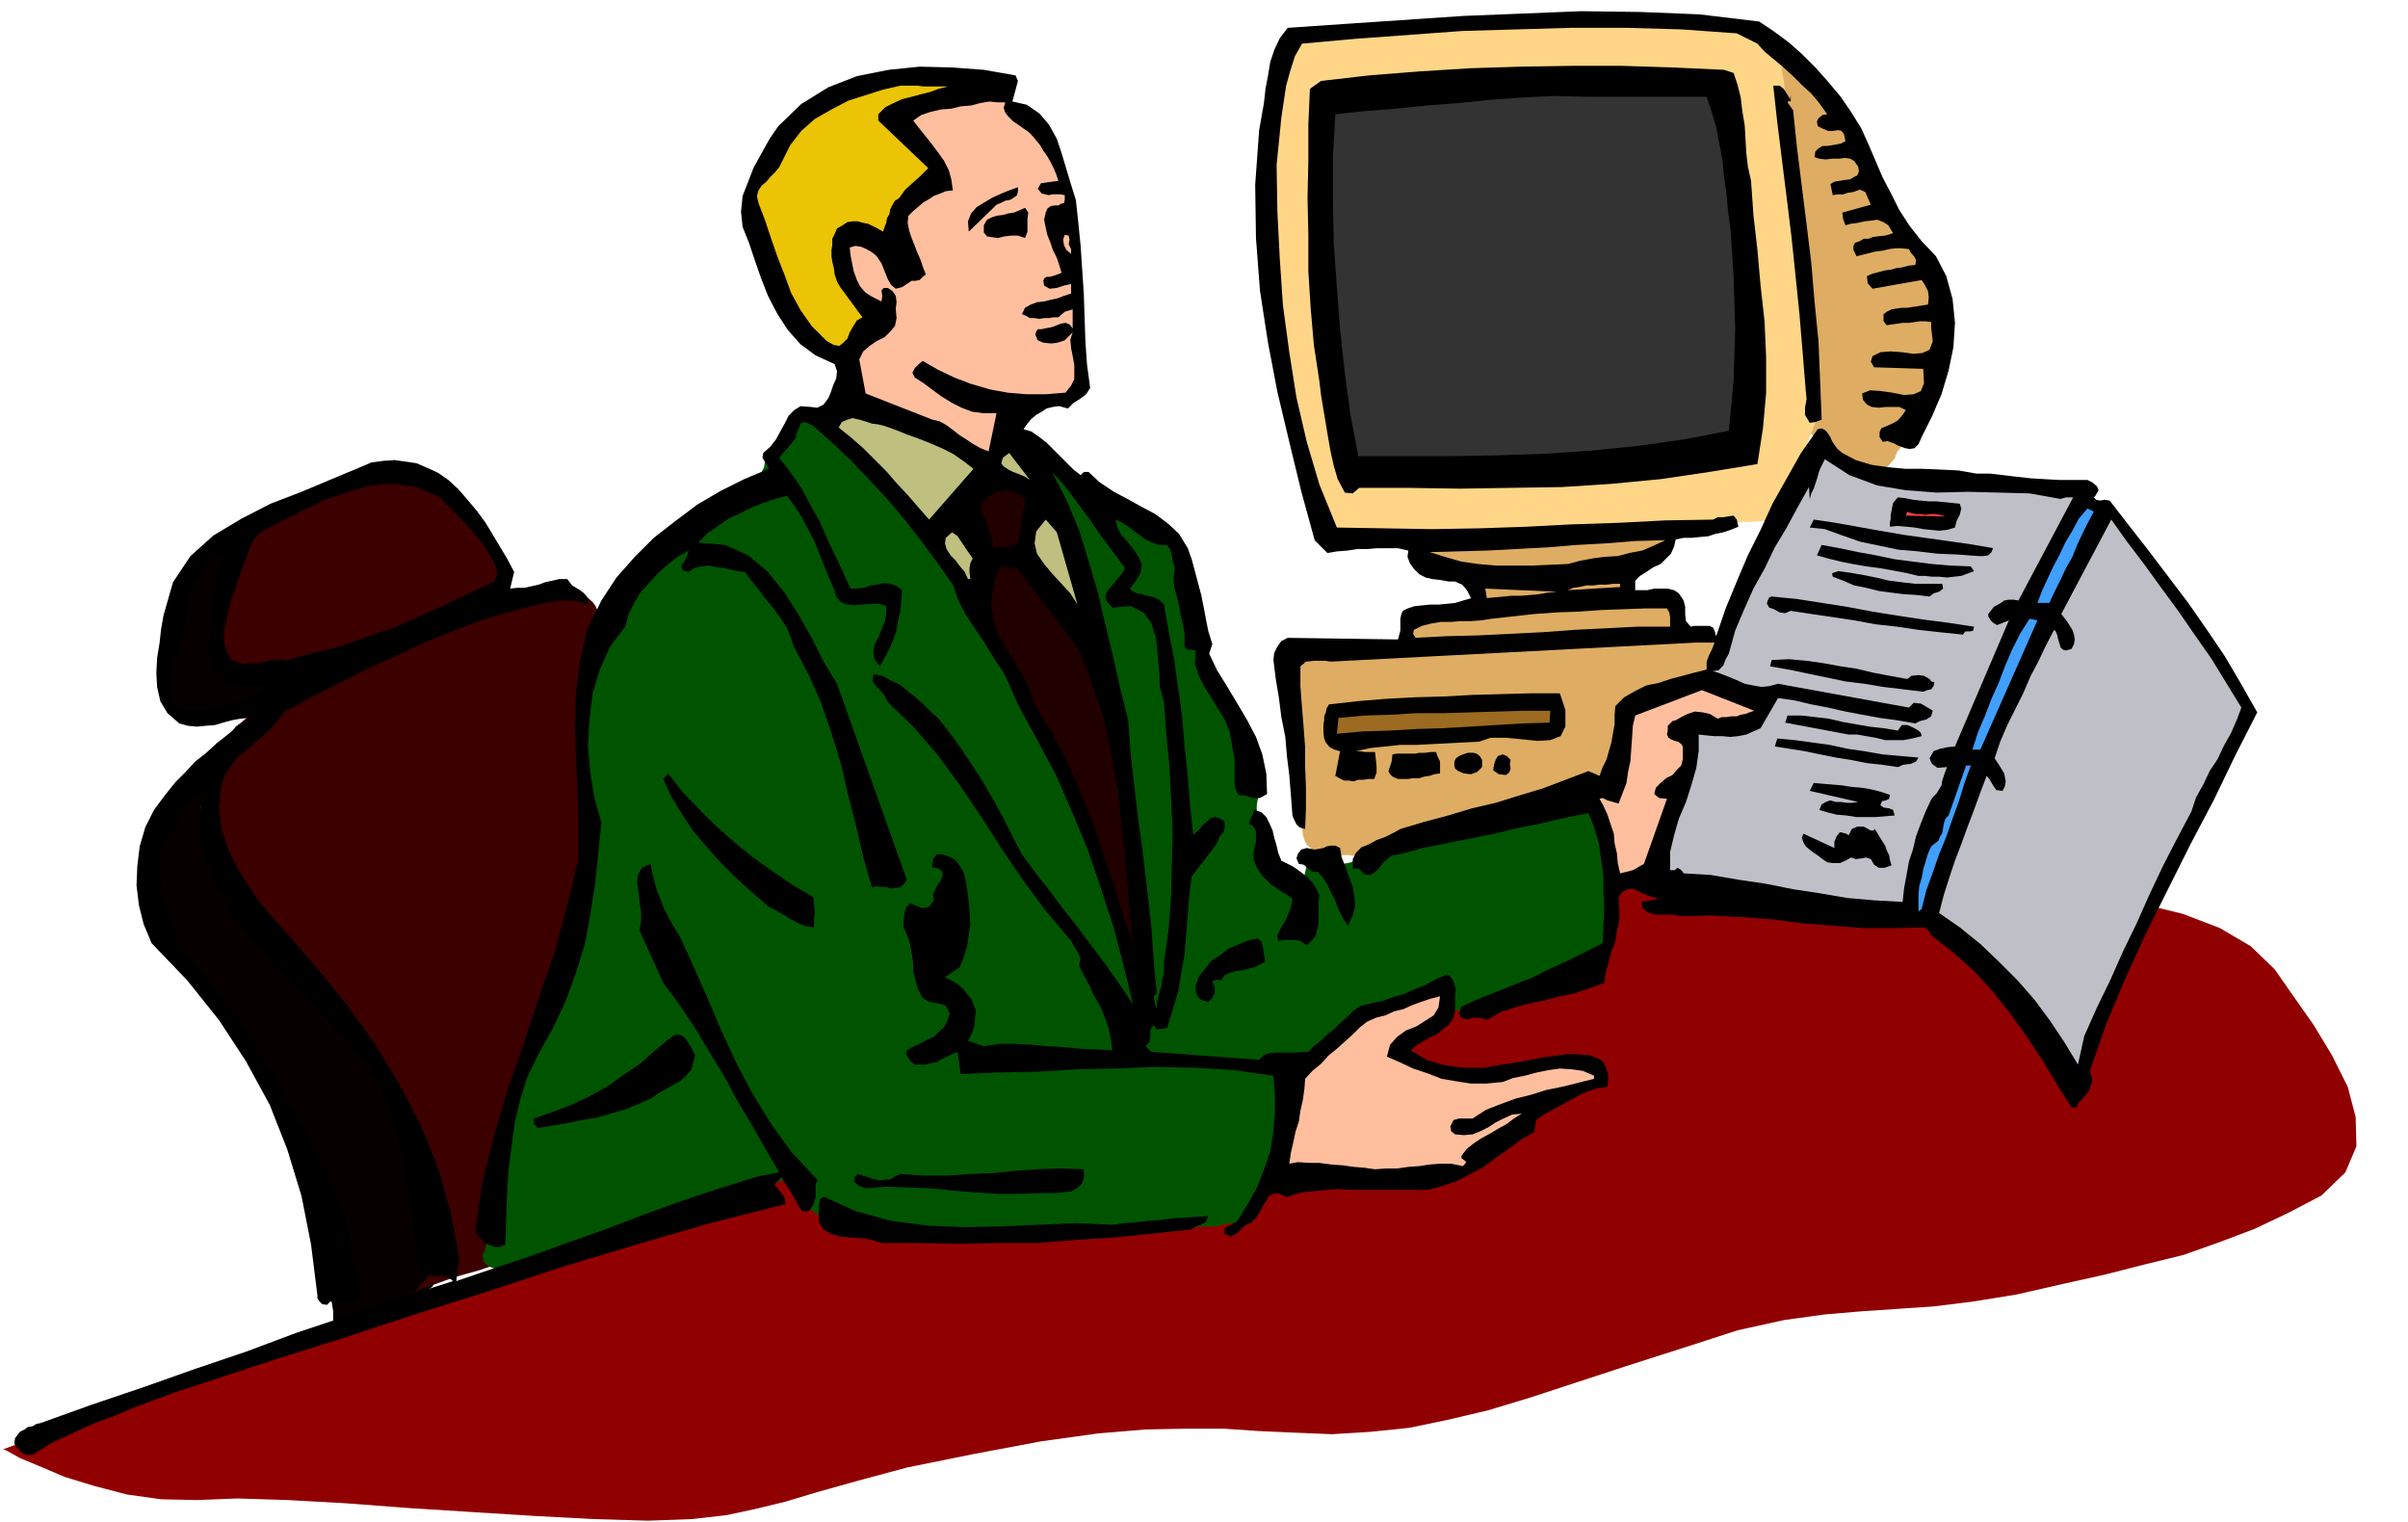
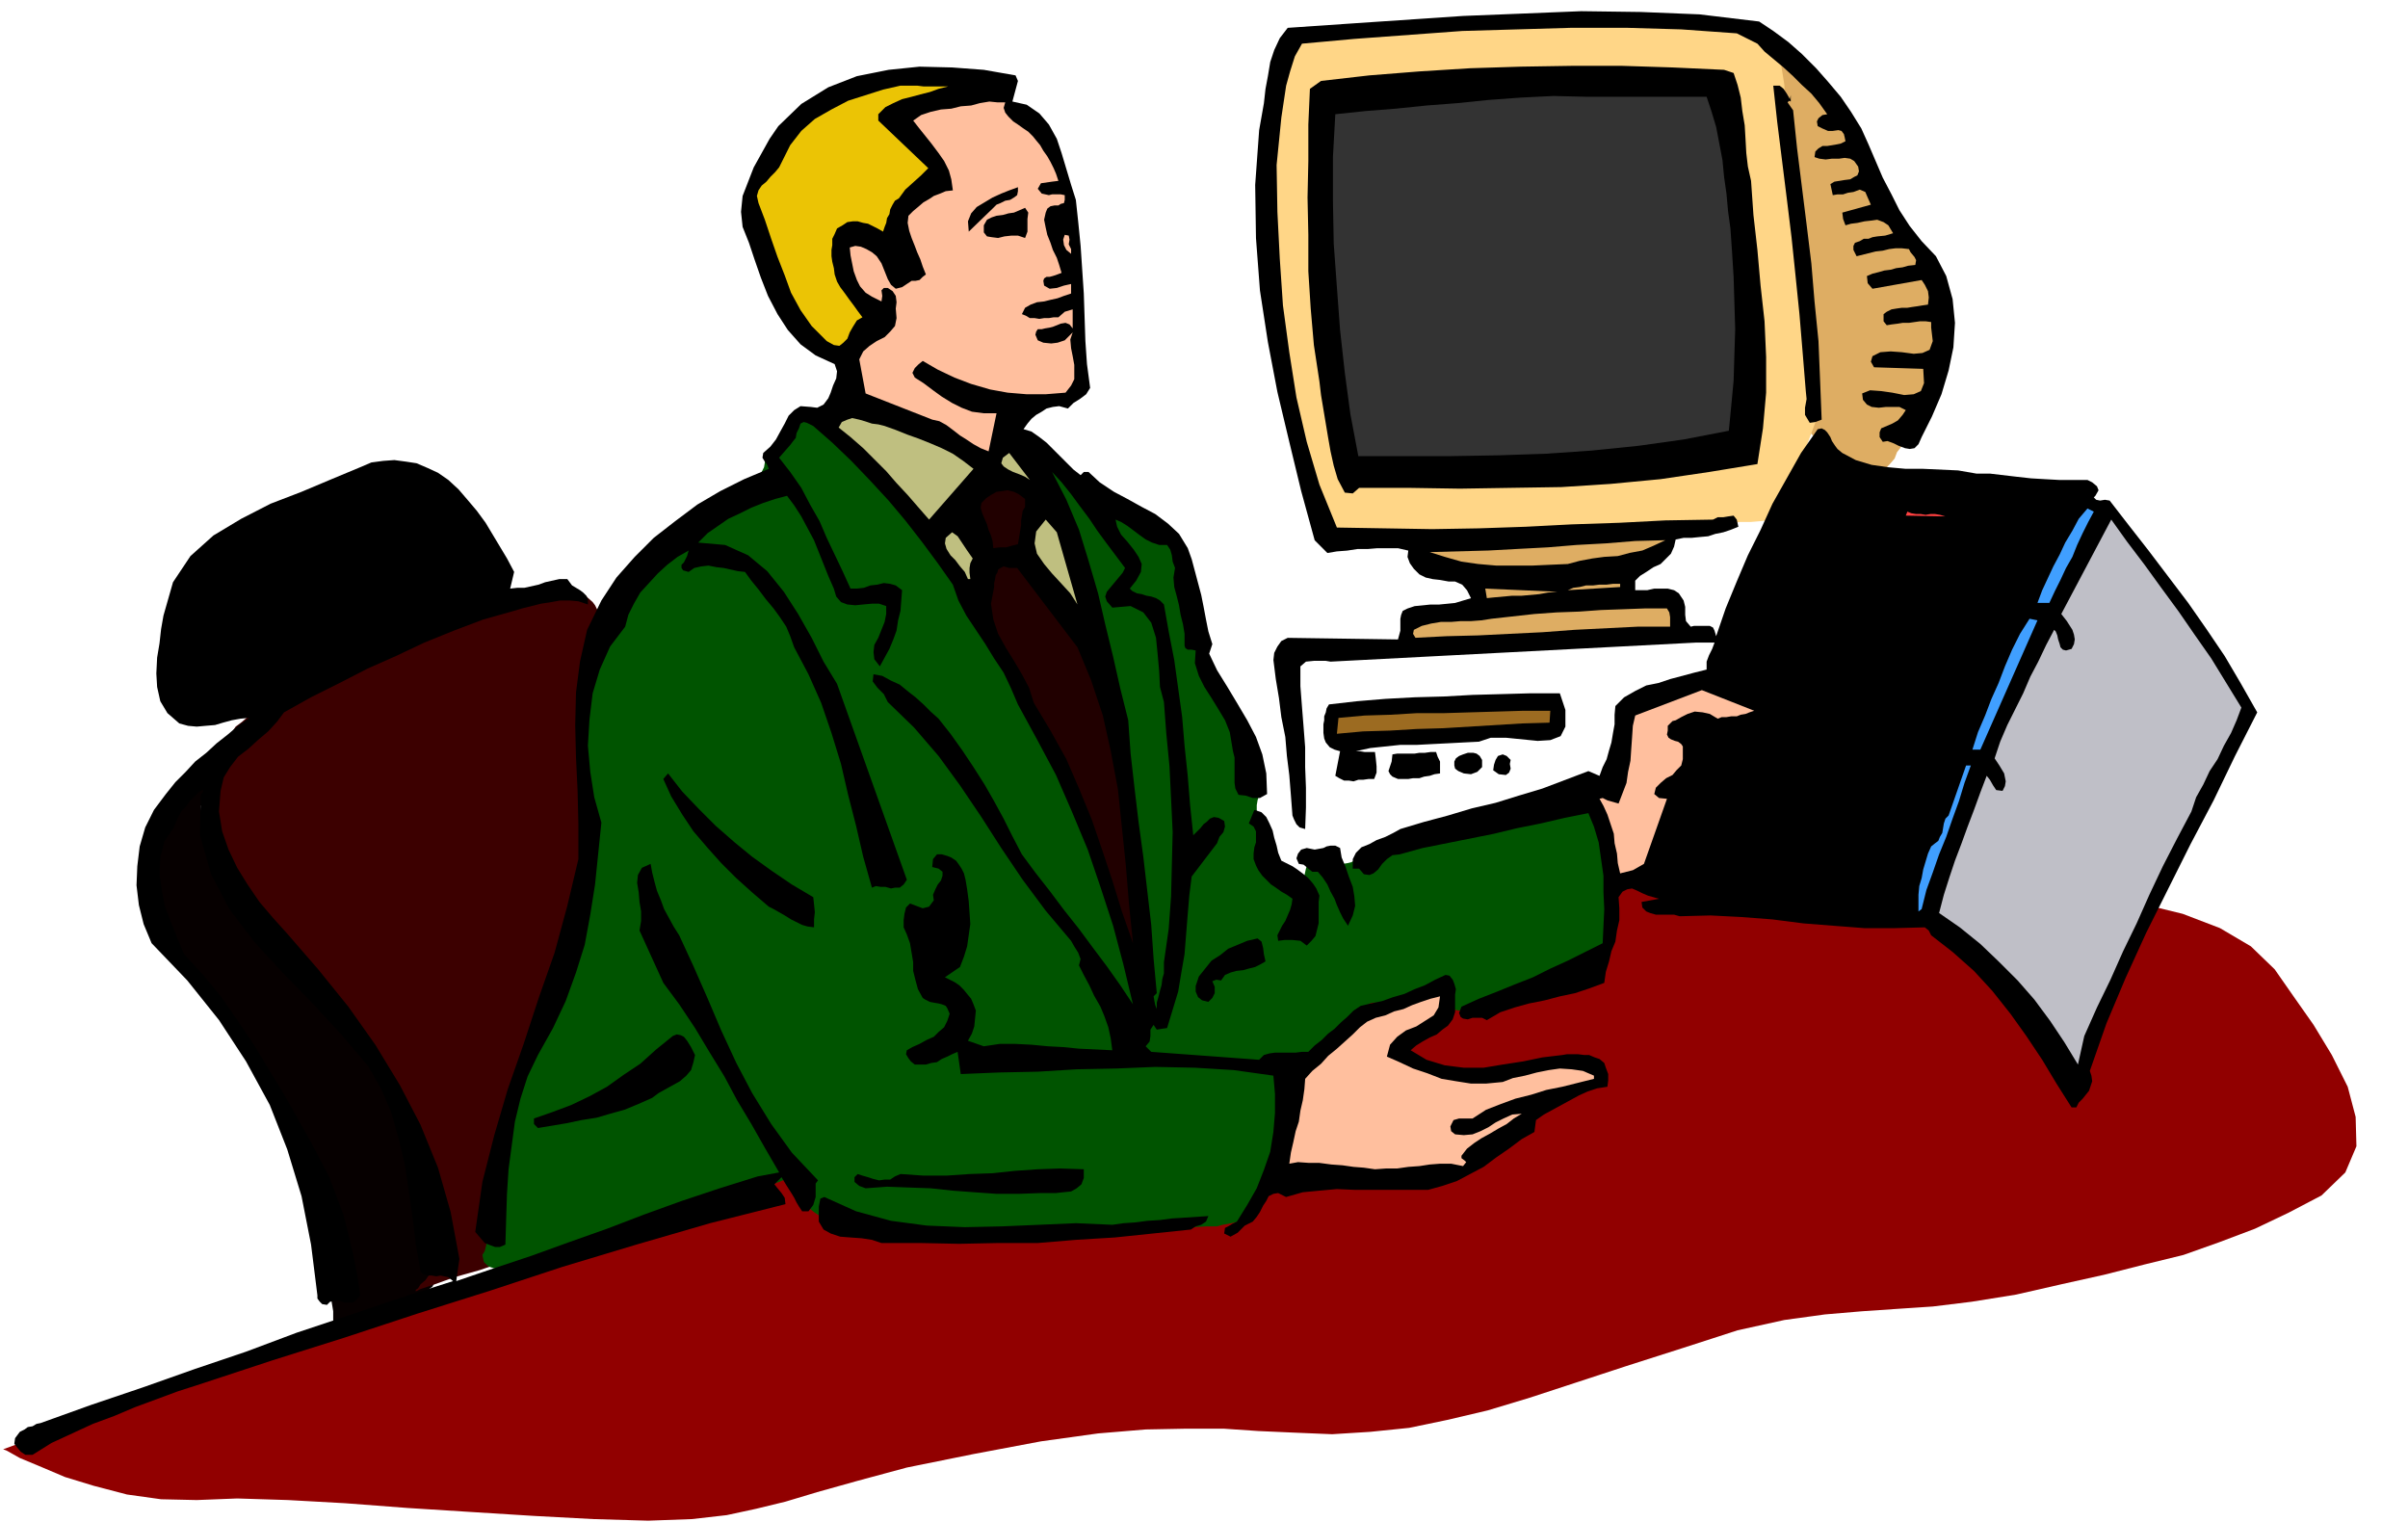
<svg xmlns="http://www.w3.org/2000/svg" fill-rule="evenodd" height="310.02" preserveAspectRatio="none" stroke-linecap="round" viewBox="0 0 3035 1919" width="490.455">
  <style>.pen1{stroke:none}.brush2{fill:#dead63}.brush4{fill:#060000}.brush5{fill:#3c0000}.brush6{fill:#005400}.brush7{fill:#000}.brush10{fill:#ffbf9e}.brush11{fill:#bfbf80}.brush12{fill:#bfbfc7}.brush13{fill:#210000}.brush14{fill:#409fff}</style>
  <path class="pen1" style="fill:#910000" d="m2106 1055 73 21 73 17 71 11 68 9 59 4 50 3 36 1 22 1h19l34 3 42 6 49 9 49 12 47 18 39 23 30 29 23 33 26 37 23 38 20 40 10 38 1 37-14 33-30 29-42 22-42 20-45 17-45 16-49 12-51 13-54 12-57 13-56 9-49 6-45 3-44 3-47 4-51 7-59 13-68 22-72 23-64 21-58 19-53 16-51 12-48 10-49 5-48 3-48-2-45-2-44-3h-46l-52 1-60 5-72 10-85 16-84 17-63 17-50 14-40 12-37 9-37 8-44 5-55 2-69-2-75-4-80-5-79-5-79-6-72-4-64-2-51 2-45-1-43-6-42-11-36-11-33-14-24-10-16-9-5-2 2102-772z" />
  <path class="pen1 brush2" d="m2242 60 6 7 7 6 6 5 6 6 4 4 6 4 5 4 6 6 7 3h5l3 1 3 5 5 9 8 15 6 15 4 12 3 8 4 8 3 7 4 9 5 11 9 16 7 15 7 13 6 11 6 10 5 9 6 10 6 9 9 13 8 9 8 7 6 4 7 4 4 5 3 8 2 13v19l-2 19 2 17 2 15 3 14v13l-1 15-7 16-10 20-13 18-9 13-7 9-3 7-4 4-3 5-4 5-3 8-6 7-6 6-6 3-6 3-8-1-8-2-9-4-9-5-12-8-9-7-9-7-6-6-7-6-3-3-3-3v-12l1-6v-8l1-8v-8l1-6-1-12-2-18-2-22-2-25-3-26-2-22-1-18v-10l-2-13-3-24-5-31-5-33-6-34-4-28-4-20V60z" />
  <path class="pen1" style="fill:#ffd687" d="m1631 47-3 5-5 11-7 14-6 18-7 17-5 18-4 16-1 14v19l1 32 1 40 3 46 2 45 4 43 4 35 6 25 4 15 3 15 2 12 3 13 1 11 1 12 2 11 3 13 3 14 3 18 3 20 6 21 4 19 6 17 6 13 9 8 11 2 18 2h47l25-2h24l20-1 16 1 15-1 25-2 29-3 33-2 31-3 30-2 25-1 17 1h13l18 1 20-1h21l19-2h17l12-2h7l5-2h10l12-2h14l12-1 12-1h11l50-134-2-9-1-20-3-30-3-33-4-35-3-30-3-24v-11l-2-10-2-14-3-20-2-20-3-23-3-21-3-18-1-12-2-15v-20l-2-25-1-25-4-25-5-21-9-16-12-6-20-3-28-2-32-3-34-2-34-3-30-1-24-1h-128l-14 1-8 1h-10l-15 1-20 1-22 1-24 1-20 1-16 1-9 1h-9l-13 2-17 2-17 3-17 2-14 3-10 1-3 1z" />
-   <path class="pen1 brush2" d="m1623 821 15-1 12-1 9-2 9-2 7-3 10-1 13-1 19 3h19l20 1 19-1h19l18-2 18-1h16l17 1 16-1h18l18-1 18-1 16-2 15-1 12-1h10l8-1h13l14-1h16l14-1 14-1h20l6-1h33l11-1h23l1 1 2 4 1 6 2 7v6l1 6v4l1 2-2 2-4 5-5 6-5 5-5 1-5 2-7 2-6 3-8 2-7 3-6 2-4 2-6 1-6 2-8 1-7 2-8 2-6 3-6 3-2 5-2 5-1 9-2 10-1 13-2 12-2 13-2 11-2 11-2 6 3 4 3 3 3 2-2 1-8 3-16 4-27 8-38 9-41 12-43 12-41 13-38 11-31 10-21 6-9 4h-9l-7-1h-7l-8-1h-23l-8-1-6-1-6-3-3-2-7-6-3-6-2-7-1-10-2-15v-15l-2-17-1-15-1-14v-9l-1-9-1-8-1-8v-8l-1-10-1-9-2-11-1-10-3-12-1-12-1-11v-27l1-1z" />
  <path class="pen1 brush4" d="m294 934-10 12-6 10-7 6-3 5-3 3-1 6-1 8 2 13-1 9-3 5-4 1-2 2-2 2 1 8 6 15 13 25 15 27 16 26 15 23 16 22 14 19 14 18 11 16 12 16 8 12 9 10 7 8 7 8 6 7 7 7 6 8 9 11 6 10 7 10 6 10 7 11 5 10 6 12 6 13 7 16 5 12 5 9 5 5 5 7 4 8 4 14 4 19 6 30 4 31 5 26 4 21 4 17v12l-1 10-4 7-8 6-11 3-9 4-9 3-7 4-8 2-7 3-6 3-6 3-7 2-6 3-6 3-6 3-6 2-5 2-6 1-4 1-6 2-1 3v-4l-1-7v-11l-3-18-2-20-4-23-3-23-5-24-4-21-4-18-4-12-6-13-6-15-7-18-7-18-8-19-6-16-6-14-5-8-6-9-8-11-9-14-8-13-9-15-8-13-7-12-3-9-6-9-6-7-9-8-9-7-11-10-9-9-8-10-5-11-6-14-6-13-6-14-5-14-6-14-3-13-2-12 1-11v-12l1-11 1-12 1-10 1-12 3-9 3-10 6-7 6-9 7-8 6-8 8-7 6-8 6-6 6-6 6-3 5-4 6-5 6-5 8-4 5-5 6-3 3-3h2z" />
  <path class="pen1 brush5" d="m759 779-3-5-3-5-3-6-3-4-9-8-9-5-6-4-5-1-4-1-7 1-10 1-14 4-16 2-11 2-10 1-6 2-8 1-7 3-9 3-12 7-15 5-15 5-16 5-16 6-17 5-17 6-17 6-17 8-17 6-14 6-14 5-12 6-14 6-14 8-15 10-17 15-18 12-14 10-12 6-8 7-8 6-6 9-5 12-4 18-6 16-6 10-5 6-4 5-3 4v8l3 13 8 21 7 22 6 21 5 18 6 17 5 14 8 14 9 13 13 15 12 12 10 10 9 8 8 8 7 7 8 9 9 11 12 15 11 13 11 12 9 10 9 10 7 9 8 9 7 11 9 14 7 13 7 13 7 12 8 14 6 14 7 17 6 19 7 23 6 21 6 19 6 17 7 15 4 12 2 12v10l-2 11-6 8-5 9-6 8-5 7-6 5-3 5-3 2v2l6-3 18-6 25-9 32-9 32-11 31-8 26-6 19-2 12-18 12-44 10-62 11-71 8-72 7-62 5-44 2-16-4-343-17-63z" />
  <path class="pen1 brush6" d="m1328 578 5 8 4 5 2 2 4 3 5 3 8 5 7 3 7 4 6 3 7 4 6 3 9 6 9 5 13 8 11 5 11 6 9 5 10 6 6 4 7 5 5 6 5 7 1 6 1 6v10l-1 5v6l1 8 3 10 2 9 2 8 1 5 2 6 1 6 4 7 2 6 2 7v4l3 6 2 6 5 10 2 7 3 4 1 3 3 3 2 3 4 7 4 10 8 16 7 15 6 12 5 9 5 7 3 6 4 8 3 10 4 14 2 12 2 10 2 6 2 4v21l-2 7-1 6v10l2 6 2 7 5 12 2 10 2 7v5l1 5v2l3 4 4 4 7 7 6 8 6 9 3 8 4 9 1 5 3 2 2-3 3-7 2-12 2-9 2-9 2-6 2-6 3-3 3-2 6 2 7 3 6 3 2 1 4 1h5l7 1 6-1 4-1 4-2 4-2 3-4 5-3 6-4 10-3 9-5 9-2 9-3 10-1 9-3 11-2 13-3 16-3 15-5 12-4 11-5 10-4 8-4 9-4 9-3 10-2h18l8-1h9l9-2 9-2 7-4 8-1 6-2h14l4 1 1 1 4 5 2 3 3 6 3 5 4 8 2 7 3 9 2 9 3 11 1 10 1 10 1 9 1 10v8l1 8v8l2 8v7l1 8-1 7-1 8-2 5 2 4 1 4 2 4-1 3-2 6-6 6-10 9-14 8-13 8-12 6-12 7-12 5-10 4-10 3-9 4-10 1-9 3-9 3-8 3-9 2-6 3-7 1-4 1h-16l-5 1-6-1h-5l-3-1-1-2-2-8v-8l1-7 1-2-1-1h-8l-8 4-8 1-8 3-11 2-10 3-12 2-9 3-7 1-4 1h-7l-4 1-5 3-4 7-8 8-9 8-6 4-5 5-6 5-5 7-7 5-3 6-3 4-2 5-4 2-4 3-6 2-7 1-13-1h-59l-23-1h-20l-17-1h-13l-11-2-9-1h-33l-4-3v-13l2-8 1-11 2-9 1-10 1-7-2-13-1-22-3-27-3-29-3-30-3-26-2-21v-11l-2-16-3-30-5-39-5-43-6-44-6-38-5-29-2-12-4-8-3-14-4-18-4-19-5-20-4-16-3-13-1-6-3-7-3-11-6-14-5-16-7-17-6-15-6-13-3-7-4-7-3-7-4-8-3-6-4-8-2-5-2-4 20-6z" />
  <path class="pen1 brush6" d="m1024 526 5 3 5 3 3 1 4 2 3 1 4 3 6 5 9 9 8 7 7 6 6 5 6 5 5 4 6 6 6 7 9 11 6 9 5 6 2 3 3 3 2 2 4 5 5 6 9 10 8 11 8 12 7 12 7 13 6 11 7 12 7 10 9 11 7 9 8 11 6 12 7 13 6 12 7 13 6 12 8 13 7 11 8 14 7 13 8 15 7 14 7 14 7 14 8 14 6 14 9 19 8 20 10 23 8 22 9 21 6 17 5 14 2 9 3 8 2 7 3 8 2 6 3 9 3 10 5 13 3 13 6 14 4 14 5 15 3 13 4 13 1 12 1 12-2 10-1 10-2 9v9l-1 7v6l2 4 4 3h42l11 3 11 1 14 2 13 2 15 2 13 1 14 1 12 1 12 1 9-2 8-4 6-5 6-3 3-2 1 4-1 9-2 17-5 19-3 17-2 15-2 13-2 9v22l-1 7-1 8-3 4-2 7-3 8-4 11-6 10-5 9-6 7-4 7-7 8-2 3h-3l-5 1-5 1-5 1-6 1-7 2h-13l-17 1-22 1-23 1h-26l-22 1h-21l-15 1h-22l-33 2-43 2-47 2h-91l-36-2-21-4-14-6-10-3-8-3-6-2-6-3-6-2-6-4-5-4-6-8-1-8v-9l1-7-2-6-5-3h-10l-16 7-19 6-15 6-13 4-9 4-9 2-8 3-10 2-9 4-13 3-12 3-12 3-12 4-12 3-12 4-12 4-10 4-15 3-20 7-24 7-25 8-26 7-22 8-17 6-10 4h-13l-6-2-3-2-4-4-1-4-1-5 3-5 2-8 1-9 1-10 1-9v-11l1-11 2-10 3-8 2-10 2-11 1-13 2-12 1-14 2-12 3-12 4-8 2-10 3-10 1-13 3-12 3-14 4-13 6-13 9-12 8-15 7-18 5-21 6-20 5-21 5-20 6-18 8-15 5-15 6-16 3-17 4-16 1-16 2-13v-11l1-5-1-9-1-16-1-20-1-23-2-24-1-21-1-16v-10l-1-7-1-7-2-8v-26l2-11 4-11 4-13 4-10 3-9 4-9 3-9 4-7 4-8 5-7 4-10 6-10 6-11 8-11 7-11 7-9 7-9 8-5 5-6 6-5 6-5 7-5 6-6 9-5 9-6 13-6 11-7 10-6 7-5 8-3 6-5 7-4 7-4 9-5 6-7 5-7 3-6 3-6 1-6 1-5 2-3 4-2 6-7 8-8 5-8 3-2 11-28 20 6z" />
  <path class="pen1 brush7" d="m2217 27 18 12 19 14 17 15 18 18 15 17 16 19 13 19 13 21 9 20 9 21 9 21 11 21 10 20 13 20 15 19 18 19 13 25 8 29 3 30-2 31-6 29-9 30-12 28-13 26-4 9-5 5-6 1-6-1-8-3-6-3-8-3-6 1-4-6v-6l2-5 7-3 7-3 7-4 6-7 4-6-8-4h-17l-9 1-9-1-6-3-5-6-1-8 10-4 14 1 14 2 15 3 12-1 9-4 4-10-1-18-62-2-4-7 2-7 10-5 13-1 14 1 15 2 11-1 9-4 4-11-2-17v-7l-7-1h-7l-7 1-7 1h-8l-6 1-8 1-6 1-4-5v-9l4-3 6-3 6-1 7-1h7l6-1 7-1 6-1 7-1 1-9-1-8-4-8-4-6-62 11-6-7-1-9 7-3 8-2 7-2 8-1 7-2 8-1 7-2 9-1 1-6-2-4-5-6-2-4-9-1h-8l-8 1-8 2-9 1-8 2-8 2-8 2-4-8v-5l2-4 6-2 5-3h6l5-2 6-1 10-1 10-3-6-10-6-4-8-3-7 1-9 1-9 2-8 1-7 2-3-8-1-8 36-10-4-9-3-7-7-3-8 3-7 1-6 2h-7l-6 1-3-14 5-3 6-1 6-1 8-1 5-3 4-2 2-5-1-6-5-7-5-3-7-1-7 1h-9l-8 1-8-1-6-2 1-7 4-4 5-3h6l6-1 6-1 5-1 6-3-1-5-1-4-3-4-4-1-7 1h-6l-7-3-6-3-1-6 2-4 5-4 6-1-10-14-10-12-12-11-11-11-12-11-12-10-12-10-9-10-26-13-70-5-69-2h-69l-69 2-69 2-68 5-68 5-66 6-9 16-6 19-5 18-3 20-3 20-2 20-2 20-2 20 1 59 3 59 4 59 8 59 9 57 13 56 16 54 22 54 60 1 60 1 59-1 59-2 58-3 60-2 58-3 60-1 6-3h7l6-1 7-1 4 5 2 9-10 4-9 3-10 2-9 3-11 1-10 1h-10l-10 2-2 9-4 9-6 6-7 7-9 4-9 6-8 5-6 6v12h15l9-2h17l8 2 6 4 6 9 2 8v10l1 8 6 7 4-1h20l4 2 2 4 2 7 12-35 14-34 14-33 16-32 15-33 18-32 18-32 21-30 5-1 4 2 3 3 4 6 2 5 4 6 3 4 6 5 17 9 20 6 21 3 22 2h22l22 1 22 1 23 4h17l17 2 17 2 18 2 17 1 18 1h36l6 3 6 5 2 5-4 7-2 2 3 3 5 1 6-1 6 1 24 31 25 32 25 33 25 33 23 33 23 34 20 34 21 37-28 55-27 56-29 55-28 56-28 56-26 57-24 57-21 60 2 6 1 7-2 6-2 6-4 5-4 5-5 5-3 6h-6l-19-30-18-30-20-30-20-28-23-29-23-25-27-24-27-21-3-6-5-4-38 1h-38l-39-3-38-3-39-5-39-3-39-2-39 1-7-2h-23l-7-2-5-2-5-5-1-7 22-4-7-2-7-2-7-3-6-3-7-3-6 1-6 3-5 7 1 14v15l-3 13-2 14-5 12-3 13-4 13-2 14-19 7-18 6-19 4-19 5-20 4-18 5-18 6-17 10-6-3h-12l-6 2-6-1-3-2-2-5 3-8 22-10 23-9 22-9 23-9 22-11 22-10 22-11 22-11 1-22 1-21-1-21v-21l-3-21-3-21-6-20-7-17-30 6-30 7-30 6-29 7-30 6-30 6-30 6-29 8-9 1-7 5-6 6-5 7-6 5-5 2-7-1-6-7h-8v-12l4-8 7-7 10-4 9-5 11-4 10-5 9-5 30-9 30-8 30-9 30-7 29-9 30-9 29-11 29-11 14 6 4-11 5-10 3-11 3-10 2-12 2-11v-12l1-11 11-11 14-8 14-7 15-3 15-5 15-4 15-4 16-4v-10l3-8 4-8 3-8h-24l-460 24-6-1h-15l-10 1-7 6v25l2 26 2 25 2 26v25l1 26v25l-1 27-7-2-4-4-3-6-2-5-2-26-2-25-3-24-2-24-5-25-3-24-4-24-3-24 1-9 4-8 5-7 8-4 139 2 3-11v-15l1-5 2-5 6-3 9-3 10-1 10-1h11l10-1 10-1 10-3 10-3-5-10-6-7-9-4h-8l-11-2-9-1-9-2-8-4-7-7-5-7-3-8 1-8-13-3h-26l-12 1h-13l-13 2-13 1-12 2-16-16-17-62-15-62-15-63-12-63-10-65-5-66-1-67 5-69 3-17 3-17 2-18 3-16 3-18 5-15 7-15 10-13 73-5 74-5 74-5 75-3 74-3 75 1 74 3 75 9z" />
  <path class="pen1 brush7" d="m1283 102-7 26 18 4 16 11 12 14 10 18 6 18 6 20 6 20 6 19 3 28 3 30 2 30 2 30 1 30 1 30 2 29 4 30-5 8-8 6-8 5-7 7-11-3-8 1-8 2-6 4-7 4-6 5-5 6-5 7 10 3 10 7 9 7 9 9 8 8 9 9 8 8 9 7 4-4h6l14 13 18 12 17 9 18 10 17 9 16 12 14 13 11 18 5 14 4 15 4 15 4 15 3 15 3 16 3 15 5 16-4 12 10 21 13 21 12 20 13 22 11 21 8 22 5 24 1 26-9 5h-9l-9-3-9-1-4-8-1-7v-32l-2-8-1-6-3-18-6-15-9-15-8-13-9-14-7-14-5-16 1-16-5-1h-5l-3-2-1-3v-15l-2-12-3-12-2-12-3-12-3-11-1-12 2-12-3-8-1-8-2-7-4-6h-10l-9-3-8-4-7-5-8-6-8-6-8-5-7-3 2 9 5 10 8 9 8 10 6 9 4 9-1 10-6 11-8 10 3 3 6 3 6 1 6 2 6 1 6 2 5 3 5 5 6 34 7 36 5 36 5 36 3 36 4 38 3 37 4 38 4-4 5-5 4-5 4-3 4-4 5-2 6 1 7 4 1 7-2 7-5 6-3 8-32 42-3 24-2 24-2 25-2 25-4 23-4 24-7 23-7 23-7 1-6 1-4-6-4 6v8l-1 7-5 6 7 7 136 10 6-6 7-2 7-1h26l8-1h8l8-8 9-7 8-8 8-6 8-8 8-7 8-8 9-6 13-3 14-3 14-5 14-4 13-6 13-5 13-7 13-6 5 1 4 5 2 5 2 7-1 7v22l-3 9-6 8-7 5-7 6-9 4-9 5-8 5-7 6 20 12 23 7 24 3h25l24-4 26-4 24-5 25-3 6-1h14l8 1h6l7 3 6 2 6 5 2 6 3 8v8l-1 8-13 2-12 4-11 5-11 6-11 6-11 6-11 6-10 7-2 15-16 9-16 12-16 11-16 12-17 9-17 9-18 6-18 5h-92l-23-1-22 2-21 2-21 6-10-5-6 1-6 3-3 6-4 6-4 8-4 6-5 6-10 5-9 9-9 5-8-4 1-7 4-2 5-3 6-3 13-21 12-21 9-23 8-23 4-25 2-24v-24l-2-23-50-7-49-3-50-1-49 2-50 1-49 3-49 1-48 2-4-28-7 3-6 3-7 3-6 4-7 1-7 2h-14l-5-4-3-4-3-5 1-5 7-4 9-4 9-5 9-4 6-6 7-6 4-8 3-9-3-7-2-3-5-2-4-1-6-1-5-1-6-3-3-2-6-11-3-11-3-12v-11l-2-12-2-12-4-11-4-9v-9l1-8 2-8 5-5 8 3 8 3 4-1 4-1 3-4 3-4-1-7 3-7 3-6 4-5 2-6v-5l-5-4-8-2 1-10 5-6h6l7 2 5 2 6 4 3 4 4 6 3 6 2 8 2 12 2 15 1 14 1 15-2 14-2 14-4 13-5 13-19 13 6 3 6 3 6 4 6 6 4 5 5 6 3 7 3 8-1 10-1 10-3 9-5 9 20 7 20-3h20l20 1 21 2 19 1 20 2 21 1 21 1-2-15-3-14-5-14-5-12-8-14-6-13-7-13-6-12 2-8-3-8-5-8-4-7-32-38-29-39-27-40-25-39-27-40-27-37-31-36-33-32-5-10-8-8-6-8 1-9 11 2 11 6 11 5 11 9 9 7 10 9 9 9 10 9 15 19 15 21 14 21 14 22 12 21 12 22 11 22 12 23 17 23 18 23 18 24 19 24 17 23 18 24 17 24 16 24-12-50-13-49-16-49-16-47-20-48-20-46-24-45-24-44-9-21-9-19-12-18-11-18-12-18-12-18-10-19-7-20-19-27-20-27-21-27-21-25-24-26-23-24-24-23-24-21-8-4-4-1-4 2-2 6-3 6-1 6-4 5-3 4-14 16 14 18 14 20 11 21 12 21 9 21 10 21 10 21 10 22h8l9-1 8-3 9-1 8-2 8 1 7 2 8 6-1 13-1 13-3 12-2 13-4 11-5 12-6 11-6 11-7-9-1-9 1-9 5-9 4-10 4-10 2-10v-10l-9-3h-9l-11 1-10 1-10-1-8-3-6-7-3-10-7-16-6-15-6-15-6-15-8-15-8-15-9-14-9-12-15 4-15 5-15 6-14 7-15 7-13 9-13 9-12 12 34 3 29 13 24 20 21 26 18 28 17 30 15 30 17 28 88 247-4 6-5 4h-6l-5 1-7-2h-6l-6-1-5 2-11-39-9-39-10-39-9-39-12-39-13-38-16-36-18-34-5-14-5-12-8-12-8-11-10-12-9-12-9-11-8-11-9-1-9-2-9-2-9-1-10-2-9 1-9 2-7 5-7-2-2-3v-4l3-3 4-8 2-7-14 8-13 10-12 11-11 12-11 12-8 14-7 14-4 15-19 25-13 29-9 30-4 33-2 33 3 33 5 32 9 32-4 39-4 39-6 38-7 38-11 35-13 36-16 34-19 34-13 27-9 28-7 29-4 30-4 30-2 31-1 31-1 33-7 3h-6l-8-3-5-2-12-14 9-63 15-59 17-58 20-57 19-58 20-57 16-59 14-59v-44l-1-42-2-42-1-41 1-41 5-39 9-40 18-37 19-29 23-26 24-24 27-21 28-21 29-17 30-15 31-13-2-5-3-4-3-5 1-6 9-8 7-9 6-11 5-9 5-10 7-7 8-5 13 1 8 1 8-4 6-8 3-7 3-9 4-9 1-9-3-9-24-11-19-14-16-18-13-20-12-23-9-23-8-23-7-21-8-20-2-19 2-20 7-18 7-18 10-18 10-18 11-16 29-28 34-21 36-14 40-8 39-4 41 1 40 3 40 7 3 7zm902-10 5 15 4 16 2 17 3 18 1 17 1 18 2 17 4 18 3 43 5 44 4 45 5 45 2 45v45l-4 45-7 45-61 10-61 9-63 6-62 4-65 1-63 1-64-1h-63l-8 7-10-1-9-17-5-17-4-18-3-17-3-18-3-18-3-18-2-17-7-46-4-46-3-47v-46l-1-47 1-46v-46l2-45 14-10 61-7 63-5 64-4 64-2 63-1h65l63 2 65 3 12 4z" />
  <path class="pen1" style="fill:#ebc405" d="m1195 109-12 3-11 4-12 3-11 3-12 3-11 5-10 5-9 9v8l63 60-9 9-10 9-10 9-8 11-5 3-3 5-3 6-1 6-3 5-1 6-2 5-2 6-7-4-6-3-6-3-6-1-7-2h-6l-7 1-6 4-7 4-3 7-3 6v8l-1 6v8l1 7 2 8 1 8 3 9 4 7 6 8 5 7 6 8 5 7 6 8-7 4-5 8-4 7-3 8-5 5-5 4-7-1-9-5-19-19-14-20-12-22-8-22-9-23-8-23-8-24-8-21-2-9 2-7 4-6 6-5 5-6 6-6 5-6 3-6 11-22 14-18 17-15 21-12 21-11 22-7 22-7 22-5h21l8 1h31z" />
  <path class="pen1 brush7" d="m2256 125 1-5v-5 13l-2-1-2 2 7 10 5 48 6 48 6 48 6 49 4 48 5 50 2 49 2 50-8 3-7 1-6-10v-9l2-11-1-10-4-49-4-48-5-49-5-48-6-49-6-48-6-48-5-46h8l5 4 4 6 4 7z" />
  <path class="pen1" style="fill:#333" d="m2151 122 6 18 6 20 4 21 4 21 2 21 3 21 2 22 3 22 2 29 2 32 1 33 1 33-1 32-1 33-3 32-3 31-57 11-57 8-59 6-58 4-60 2-60 1h-116l-10-53-7-52-6-54-4-54-4-55-1-54v-55l3-54 38-4 38-3 39-4 39-3 39-4 41-3 41-2 42 1h151z" />
  <path class="pen1 brush10" d="m1267 129-2 7 2 6 4 5 6 6 6 4 7 5 6 4 6 6 4 5 5 6 4 7 5 7 4 7 4 8 3 7 3 9-8 1-7 1-7 1-4 7 5 6 9 2 4-1h11l5 1v6l-1 4-4 1-3 2h-5l-5 1-4 3-2 5-2 9 2 10 2 9 4 10 3 9 5 10 3 9 3 10-8 3-7 2h-4l-3 2-1 3 1 6 7 4 9-1 9-3 9-2v12l-9 3-8 3-9 2-8 2-9 1-8 3-7 4-4 8 5 2 5 3h6l6 1 6-1h6l6-1h6l8-7 10-3v24l-4-5-5-2-6 1-5 2-5 2-4 1-6 1-4 1h-5l-2 3-1 4 3 7 7 3 10 1 8-1 9-3 10-10-3 9 1 11 2 10 2 11v18l-4 8-7 9-25 2h-24l-24-2-22-4-24-7-21-8-21-10-19-11-5 4-5 5-3 6 3 6 11 7 12 9 11 8 13 8 12 6 13 5 15 2h16l-10 48-10-4-9-5-9-6-8-5-9-7-8-6-9-5-9-2-84-33-8-43 5-10 8-7 9-6 10-5 7-7 6-7 2-10-1-12 1-8-1-8-4-6-6-4h-5l-3 3 1 7-1 7-12-6-8-5-7-8-4-8-4-11-2-10-2-10-1-10 7-2 7 1 7 3 7 4 6 5 6 9 4 10 4 10 4 7 6 5 8-2 12-8h5l5-1 4-4 4-3-4-10-3-9-4-9-3-8-4-10-3-9-2-10 1-9 6-6 6-5 7-6 7-4 6-4 8-3 7-3 9-1-2-14-3-11-6-12-7-10-9-12-8-10-8-10-7-9 10-7 12-4 13-3 13-1 12-3 13-1 11-3 12-2 10 1h10z" />
  <path class="pen1 brush7" d="M1283 236v5l-1 5-4 3-5 3-6 1-6 3-5 2-4 4-31 30-1-13 4-10 7-8 10-6 10-6 11-5 10-4 11-4zm13 32-1 8v16l-3 8-9-3h-8l-9 1-8 2-8-1-6-1-4-5v-9l4-7 6-3 6-2 8-1 7-2 7-1 7-3 7-3 4 6z" />
  <path class="pen1 brush10" d="M1350 314v6l-6-5-3-6-1-7 2-6 5 1 1 5-1 6 3 6z" />
  <path class="pen1 brush11" d="m1227 591-56 64-14-16-13-15-14-15-13-15-15-15-14-14-16-14-15-12 4-7 7-3 6-2 9 2 7 2 9 3 8 1 8 2 14 5 15 6 14 5 15 6 14 6 14 7 13 9 13 10zm71 14-6-4-7-3-8-3-6-3-6-4-3-4 2-7 8-6 26 34z" />
  <path class="pen1 brush7" d="m648 721-5 21 9-1h9l9-2 9-2 8-3 9-2 9-2h10l6 8 10 6 4 3 4 4 2 4v7l-12-4-11-1h-12l-11 2-13 2-12 3-12 3-10 3-39 11-37 14-37 15-36 17-36 16-35 18-36 18-34 19-9 12-11 12-13 11-12 11-13 10-10 13-8 13-4 17-2 26 4 25 8 23 11 23 13 21 15 22 17 20 18 20 39 45 38 47 34 48 31 51 26 50 22 54 16 56 11 59-4 28 47-16 48-16 47-17 48-17 47-18 47-17 48-16 48-15 27-5-18-31-17-30-18-30-16-30-19-31-18-30-20-30-20-27-30-66 2-12v-12l-2-12-1-12-2-12 1-10 5-9 11-5 2 11 3 12 3 11 5 12 4 11 6 11 6 11 7 11 18 39 18 41 17 40 19 41 20 38 24 39 26 36 33 35-3 4v17l-3 10-6 8h-8l-4-6-3-5-3-6-3-5-7-11-6-10-9 9 4 5 5 6 4 6 1 8-95 24-93 27-93 28-91 30-92 29-91 30-92 29-91 30-28 9-27 10-27 10-26 11-27 10-26 12-26 12-24 15h-9l-6-4-5-6-3-4 1-7 3-4 3-4 6-3 4-3 6-1 5-3 5-1 64-23 65-22 65-23 65-22 64-24 66-22 65-22 66-21-6-5-5-1-5-1-5 1-6-1h-6l-5-2-3-3-6-35-4-33-5-35-5-33-8-33-9-32-13-30-16-28-34-40-36-39-38-39-35-38-32-42-23-44-14-49 1-51 3-4v-3l-6 4-5 5-6 6-4 6-6 6-4 7-3 7-3 7-12 18-5 20-1 21 3 21 4 20 8 21 8 20 8 19 24 26 23 28 20 29 21 31 18 30 19 31 17 30 18 32 11 21 12 23 9 24 9 24 6 24 6 25 5 25 4 27-5 6-4 3h-11l-6-2h-6l-6 1-4 4-6-1-3-3-3-4v-4l-8-64-12-61-18-59-22-56-30-55-34-52-40-50-45-47-10-24-6-24-3-25 1-24 3-25 7-24 11-22 15-20 12-15 13-13 12-13 14-11 13-12 14-11 13-11 14-10-11 1-11 2-11 3-10 3-12 1-11 1-11-1-11-3-15-13-9-15-4-18-1-17 1-20 3-18 2-18 3-17 12-42 22-33 29-26 35-21 37-19 39-15 38-16 36-15 14-6 15-2 14-1 15 2 13 2 14 6 13 6 13 9 13 12 12 14 11 13 11 15 9 15 9 15 9 15 9 17z" />
-   <path class="pen1 brush12" d="m2597 629 7-2h9l-69 130-6-1h-6l-6 1-4 3-9 5-7 9v3l3 5 3 3 5 3 15-6-68 159-10 1-9 2-8 3-5 9 3 7 7 5 12-1-2 5-2 6-2 6-1 6-3 5-3 5-4 4-3 4-7 15-6 15-6 16-4 17-5 15-3 17-3 16-2 18-36-2-34-3-35-6-33-5-35-7-34-5-35-6-34-2-2-3-2-2-4-2-3 3h-6v-23l5-21 6-21 9-21 7-22 6-21 3-21v-21l9 1 10 1h10l11 1 10-1 10-2 9-4 9-4 22-38 21 3 21 5 21 4 22 5 21 4 22 4 22 3 23 4 6-3 8-2 6-4 2-7-8-5-7-4-9-1-6 6-165-30-11 3-10 1-11-2-10-2-11-5-10-4-10-4-9-3 7-1 6-6 3-8 4-7 8-29 11-26 12-27 14-25 13-27 15-25 14-26 14-25 1 15 2-7 3-6 2-6 2-6 2-7 2-6 3-6 3-6 31 20 35 13 36 6 39 3 39-1 39 1 39 1 39 7z" />
  <path class="pen1 brush6" d="m1418 716-3 6-5 6-5 6-5 6-5 6-2 6 2 6 7 8 23-2 16 8 10 13 6 19 2 20 2 22 1 20 5 19 3 40 4 41 2 41 2 42-1 40-1 41-3 41-6 42v14l-2 7-1 8-2 7-2 8-2 7v8l-2-5-1-5-1-6 4-4-4-43-3-43-5-43-5-43-6-44-5-42-5-44-3-42-10-40-9-40-10-41-9-39-12-41-12-39-16-38-18-35 12 13 12 15 11 15 12 16 10 15 11 15 12 16 12 16z" />
-   <path class="pen1 brush5" d="m625 714 1 5 1 5-2 5-4 5-32 15-31 15-32 14-31 14-33 11-33 12-34 8-33 9-9-1-9 1-9 2-9 2h-9l-9 1-8-2-8-3-6-10-3-10-1-12 2-11 2-12 3-12 3-12 4-9 3-10 4-10 3-10 4-9 3-10 4-9 5-9 8-7 25-13 28-14 27-13 29-10 28-8 29-2 29 4 30 13 9 10 10 10 10 10 10 11 8 10 9 11 7 12 7 13z" />
  <path class="pen1 brush13" d="m1292 639-3 5-1 6-1 6v6l-1 6-1 6-1 6-1 6-8 2-7 2h-8l-8 1-1-9-2-7-3-7-2-7-3-7-3-7-2-7 1-6 6-6 6-4 7-4 8-1 6-1 8 2 6 3 8 6v10z" />
  <path class="pen1 brush7" d="m2470 635 2 6-2 8-4 8-2 8-10 3-10 1-10-1-10-1-11-2-10-1-11-1-10 1v-5l1-5v-5l1-5 2-10 6-7 9 1 10 2 9 1 11 1h9l10 1 10 1 10 1z" />
  <path class="pen1 brush14" d="m2639 645-7 13-7 14-7 15-6 15-8 14-7 15-7 14-7 15h-15l6-16 7-15 7-15 8-15 7-15 9-15 8-15 11-13 8 4z" />
  <path class="pen1" style="fill:#ff4040" d="m2452 651-50-1 2-5 5 2 6 1h6l6 1 6-1h6l6 1 7 2z" />
  <path class="pen1 brush11" d="m1358 762-9-14-11-12-12-13-10-12-9-13-3-13 2-15 12-15 14 16 26 91z" />
  <path class="pen1 brush7" d="m2512 691-2 5-4 4-6 1h-6l-27-2-25-1-25-3-24-2-24-5-24-5-23-8-22-8-19-2 5-10 27 4 28 5 28 5 29 5 28 4 29 4 28 4 29 5z" />
  <path class="pen1 brush12" d="m2825 892-6 16-7 16-9 16-8 17-10 15-8 17-9 16-6 18-18 34-18 35-17 36-16 36-17 35-16 36-17 35-16 36-8 36-17-28-18-27-20-27-21-24-24-24-23-22-26-21-26-18 6-23 7-22 7-21 8-21 8-22 8-21 8-22 8-21 4 5 4 7 4 6 8 1 3-6 1-6-1-5-1-5-6-10-6-9 7-21 9-21 10-20 10-20 9-21 10-19 10-21 10-19 2 2 2 5 1 5 2 6 1 4 3 3 4 1 7-2 3-6 1-6-1-6-2-6-7-11-7-9 63-119 20 28 22 29 21 29 22 30 20 29 21 30 19 31 19 31z" />
  <path class="pen1 brush11" d="m1226 704-3 6-1 6v6l1 8h-3l-4-9-6-7-6-8-6-6-5-8-2-7 1-7 8-7 7 5 6 9 6 9 7 10z" />
  <path class="pen1 brush2" d="m2099 681-15 7-14 6-16 3-15 4-17 1-15 2-16 3-15 4-23 1-22 1h-45l-23-2-21-3-21-6-19-6 37-1 37-1 37-2 38-2 36-3 37-2 37-3 38-1z" />
  <path class="pen1 brush7" d="m2484 714 4 6-8 3-8 3-9 1-9 1-10-1h-9l-9-1h-8l-17-4-16-3-17-3-16-2-17-3-15-3-16-4-14-4 6-13 22 4 24 5 22 4 24 5 23 3 24 3 24 2 25 1z" />
-   <path class="pen1 brush4" d="m288 694-8 13-5 15-3 15-1 15-2 15-1 16-3 15-3 16-1 7 2 7 2 7 4 7 4 6 6 6 6 5 7 6h50l-13 6-12 7-14 6-13 5-15 3-14 3h-29l-8-6-5-6-4-8v-7l-1-9 1-8 1-9 3-6 6-20 5-20 4-20 4-20 6-20 10-17 13-15 21-10z" />
  <path class="pen1 brush13" d="m1358 816 17 41 15 45 10 45 9 48 5 48 5 48 4 49 5 49-14-40-12-39-13-39-13-38-16-39-16-37-20-36-21-35-6-19-9-17-10-17-10-16-10-18-6-18-3-20 4-21v-5l1-4 1-6 2-3 1-4 3-2 4-2 7 2h10l76 100z" />
  <path class="pen1 brush7" d="m2448 736 1 6-5 4-7 2-5 4-17-2-16-1-16-2-15-2-16-4-15-3-14-6-13-5-1-4 2-1 3-1 3-1 15 2 17 3 15 3 17 4 16 2 17 2h34z" />
  <path class="pen1 brush2" d="m2042 740-66 4 7-3 8-1 8-2h9l8-1h9l8-1h9v4zm-79 6-12 1-11 2-11 1-11 1h-12l-11 1-11 1-10 1-2-12 91 4z" />
  <path class="pen1 brush7" d="m2488 790-1 5-4 1h-6l-3 4-29-3-27-3-27-4-27-3-27-5-27-4-27-4-26-4-7 3-7-1-7-4-6-2-3-5 1-4 2-4 3-1 31 3 32 5 32 5 32 6 31 5 33 5 31 4 33 5z" />
  <path class="pen1 brush2" d="M2105 790h-41l-40 2-40 2-40 3-41 2-40 2-40 1-39 2-3-5 1-5 10-5 12-3 12-2h13l12-1h13l13-1 13-2 27-3 27-3 28-2 28-1 28-2 28-1 27-1h28l3 5 1 6v12z" />
  <path class="pen1 brush14" d="m2568 782-72 163h-10l7-22 9-21 8-21 9-20 8-21 9-21 10-20 12-19 5 1 5 1z" />
  <path class="pen1 brush12" d="m2277 806 23 2-23-2z" />
  <path class="pen1 brush7" d="m2404 856 5-4 9-1 7 1 7 4 2 3 4 1-1 5-3 4-5 1-5 2-25-3-25-3-24-4-24-3-24-5-24-5-24-5-23-4 2-8 22-1 22 2 21 3 22 4 20 3 21 5 21 4 22 4z" />
  <path class="pen1 brush10" d="m2211 896-6 2-5 2-6 1-5 2h-7l-6 1h-6l-5 2-10-6-9-2-10-1-9 3-8 4-7 4-4 1-3 3-3 3v6l-1 5 2 4 3 2 5 2 4 1 4 3 2 3v16l-2 8-6 6-5 6-8 4-7 6-6 6-2 8 6 5 10 1-29 82-7 4-7 4-8 2-8 2-3-13-1-12-3-13-1-12-4-12-4-12-5-11-5-9 4-1 6 3 7 2 7 2 5-13 5-13 2-14 3-14 1-15 1-14 1-15 3-13 84-32 66 26z" />
  <path class="pen1 brush7" d="M1973 895v21l-6 12-13 5-16 1-20-2-20-2h-19l-15 5-20 1-19 1-20 1-19 1h-21l-19 2-19 2-18 4h5l6 1h13l1 8 1 10v8l-3 8h-7l-7 1h-6l-6 2-6-1h-6l-6-3-5-3 6-31-7-2-6-3-5-6-2-5-1-7v-11l1-5v-5l2-5 1-5 3-5 35-4 36-3 37-2 37-1 36-2 37-1 36-1h37l7 21z" />
  <path class="pen1" style="fill:#9c6b21" d="m1953 911-35 1-33 2-33 2-33 2-34 1-33 2-34 1-33 3 2-20 33-3 33-1 33-2h34l33-1 34-1 33-1h34l-1 15z" />
  <path class="pen1 brush7" d="m2392 921 5-7h7l7 3 7 4 3 3 1 4-12 3-11 2h-23l-12-3-12-2-11-2h-11l-80-15 3-9h17l18 2 17 2 17 4 17 3 17 3 18 2 18 3zm26 34-3 5-7 3-9 1-7 3-20-3-19-2-20-4-19-3-20-4-19-4-19-3-19-3 3-10 22 2 22 3 22 3 23 5 21 3 23 4 22 2 23 2zm-603 20-7 1-6 2-7 1-6 2h-8l-6 1h-13l-7-3-3-3-2-4 1-3 3-9 1-9 6-1h22l6-1h7l7-1h7l2 6 3 6v15zm53-8-6 6-8 3-9-1-7-3-4-3-1-4v-5l2-4 4-3 5-2 6-2h7l4 1 4 3 3 5v9zm36-9-1 5 1 6-2 5-4 3-9-1-7-5 1-7 2-6 3-5 6-2 5 2 5 5z" />
  <path class="pen1 brush14" d="m2484 965-8 22-7 23-8 22-8 23-9 22-8 23-8 22-6 24-4 3v-21l1-11 3-10 2-11 3-10 3-10 4-9 5-4 4-3 2-5 3-5 1-6 1-6 2-6 4-4 22-63h6z" />
  <path class="pen1 brush7" d="m1025 1131 1 9 1 10-1 9v10l-8-1-7-2-8-4-6-3-8-5-7-4-7-4-6-3-21-18-20-18-19-19-17-19-18-21-14-21-14-23-10-22 6-7 18 23 21 22 21 21 24 21 22 18 25 18 25 17 27 16zm1357-129-1 5-4 2-5 1-2 5 4 3 7 1 5 2 2 7-12 1-12 1h-24l-13-2-12-1-12-3-10-3 3-7 5-3 6-2 7 2h6l8 1h7l7-1-61-14 5-10 11 1 12 1 12 1 13 2 12 1 12 2 12 3 12 4zm-767 83 6 3 8 4 6 4 8 6 6 5 6 7 4 6 4 9-1 8v27l-2 8-2 8-5 6-6 6-8-6-10-1h-10l-8 1-1-7 3-6 3-6 4-6 3-7 3-7 2-7 1-7-7-5-7-4-7-5-6-4-6-6-5-5-5-7-3-6-3-8v-7l1-8 2-6v-14l-3-6-6-4 7-17 9 3 6 6 4 8 4 9 2 9 3 10 2 9 4 10zm748-40 6 10 7 11 2 6 3 6 1 6 2 7-9 3h-7l-6-4-4-7-6-2-5 1-8 1-6-2-7 4-7 3h-9l-7-1-6-4-5-4-6-4-4-3-6-5-3-5-2-6 2-5 39 18v-8l3-7 4-5 8 2 3 2 4-8 7-3h8l9 5h3l2-2z" />
  <path class="pen1 brush7" d="m1689 1069 2 12 5 12 4 12 5 13 2 12 1 12-3 12-6 13-6-9-4-8-4-9-3-8-5-9-4-9-6-9-6-7h-7l-5-4-6-5-6-1-3-7 2-6 4-5 7-2 10 2 11-2 4-2 5-1h6l6 3zm438 68h18-18zm106 2 57 10-57-10zm-638 73-7 4-6 3-8 2-7 2-9 1-7 2-7 3-5 7-6-1-5 2 3 7v8l-3 6-5 5-8-2-5-4-3-7v-7l4-12 8-10 8-10 11-7 10-8 12-5 12-5 13-3 5 4 2 8 1 8 2 9z" />
  <path class="pen1 brush10" d="m1815 1256-2 14-6 10-11 7-11 7-13 5-11 8-9 10-4 15 16 7 17 8 18 6 18 7 18 3 19 3h19l21-2 13-5 15-3 15-4 15-3 14-2 15 1 14 2 14 6v4l-20 5-20 5-20 4-19 6-20 5-19 7-18 7-17 11h-17l-7 2-4 8 1 6 5 4 11 1 11-1 10-4 10-5 9-6 10-5 11-5 12-1-10 6-9 7-11 6-10 6-11 6-9 6-9 7-7 9v3l4 3 2 2-4 5-15-3h-14l-13 1-13 2-14 1-14 2h-14l-14 1-14-2-13-1-14-2-14-1-15-2h-13l-14-1-11 2 2-14 3-13 3-14 4-12 2-14 3-13 2-14 1-13 9-10 11-9 9-10 11-9 10-9 10-9 9-9 9-7 11-5 12-3 11-5 12-3 11-5 11-4 12-4 12-3z" />
  <path class="pen1 brush7" d="m876 1330-2 9-3 10-6 7-8 7-9 5-9 5-9 5-8 6-18 8-17 7-18 5-17 5-19 3-19 4-18 3-18 3-5-5v-7l23-8 24-9 23-11 22-12 21-15 21-14 20-18 21-17 5-2 5 1 4 2 4 5 5 8 5 10zm490 144v11l-3 8-6 5-7 4-10 1-9 1h-19l-28 1h-28l-28-2-27-2-28-3-28-1-27-1-27 2-8-3-6-5v-6l4-4 6 2 7 2 6 2 8 2 7-1h7l6-4 7-3 29 2h29l29-2 29-1 28-3 29-2 28-1 30 1zm36 70 14-2 15-1 15-2 16-1 15-2 16-1 15-1 15-1-3 7-6 4-7 2-6 4-48 5-48 5-49 3-48 4h-50l-49 1-49-1h-49l-12-4-13-2-14-1-13-1-12-4-9-5-6-10v-19l1-5 1-5 5-2 40 18 44 12 45 6 48 2 47-1 47-2 46-2 46 2z" />
</svg>